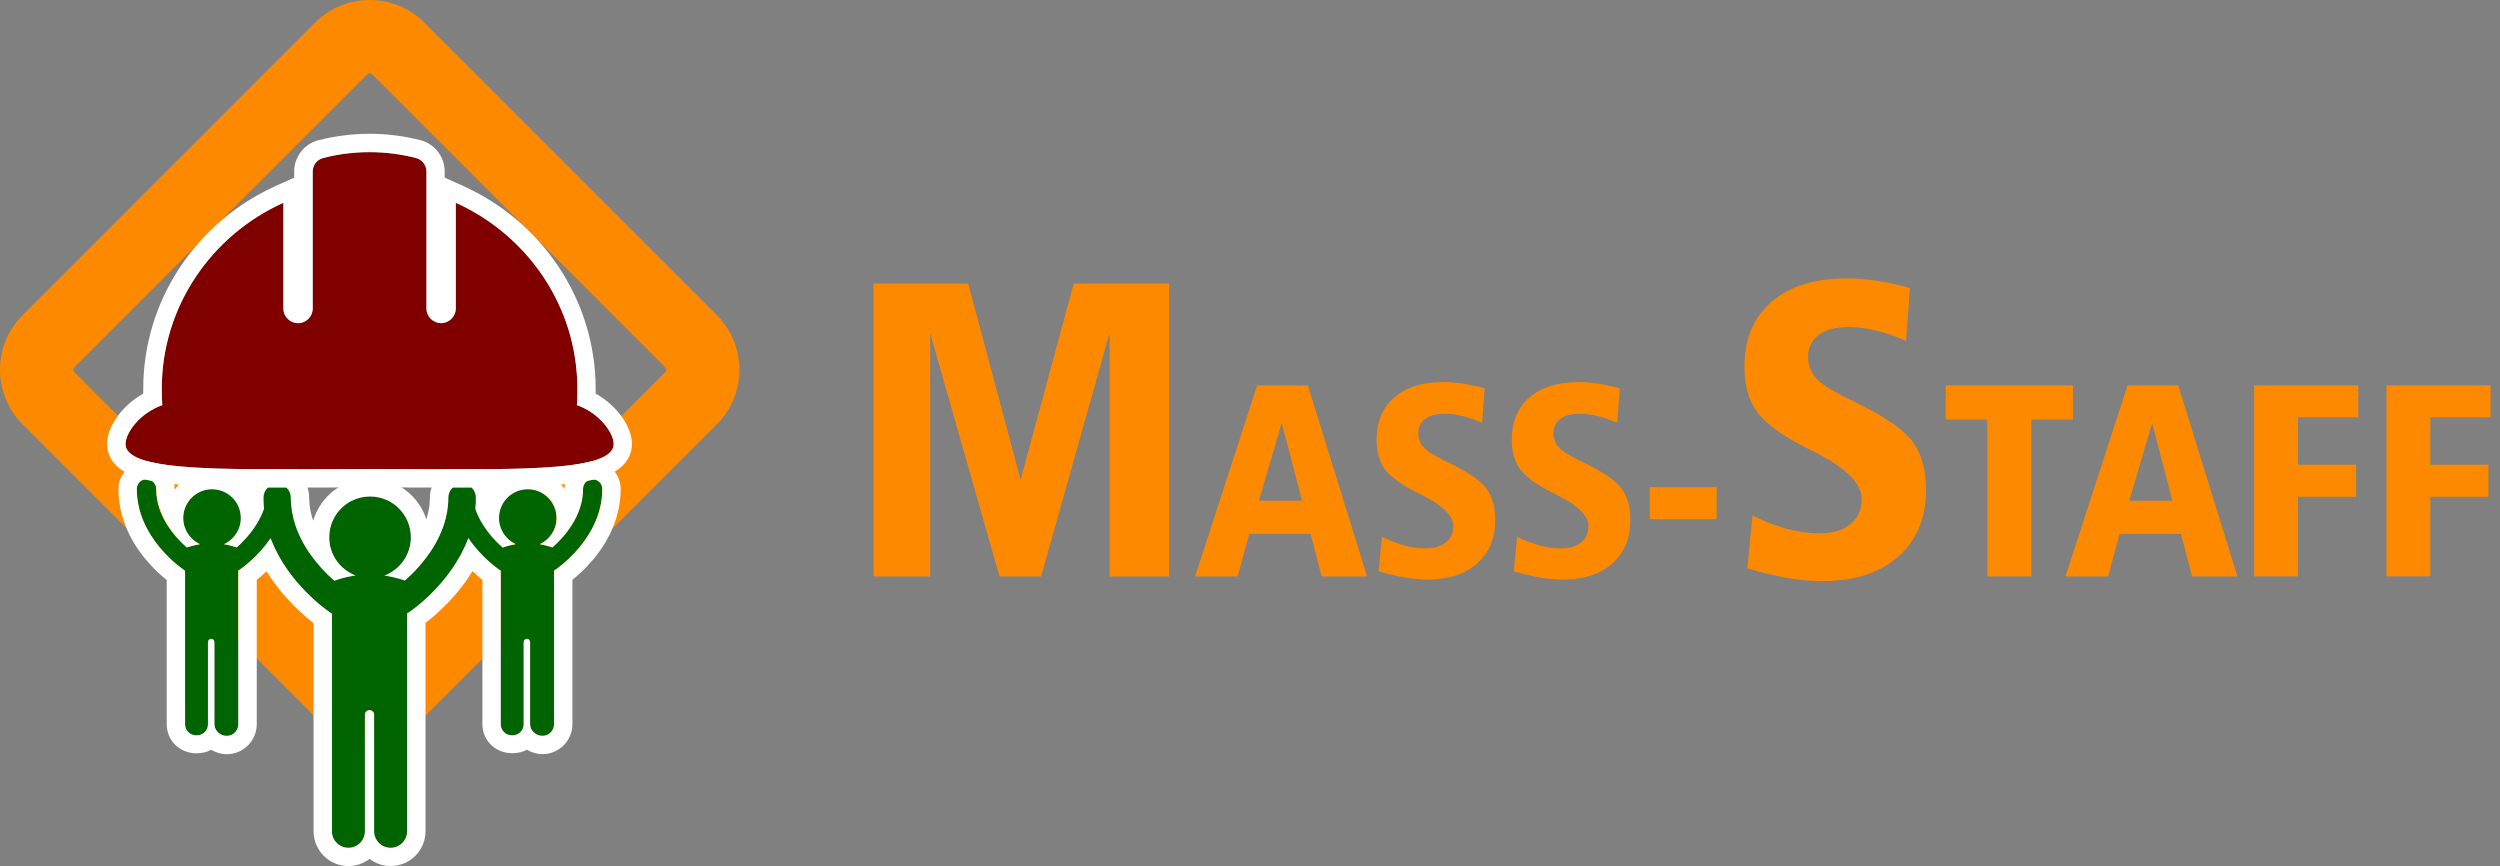
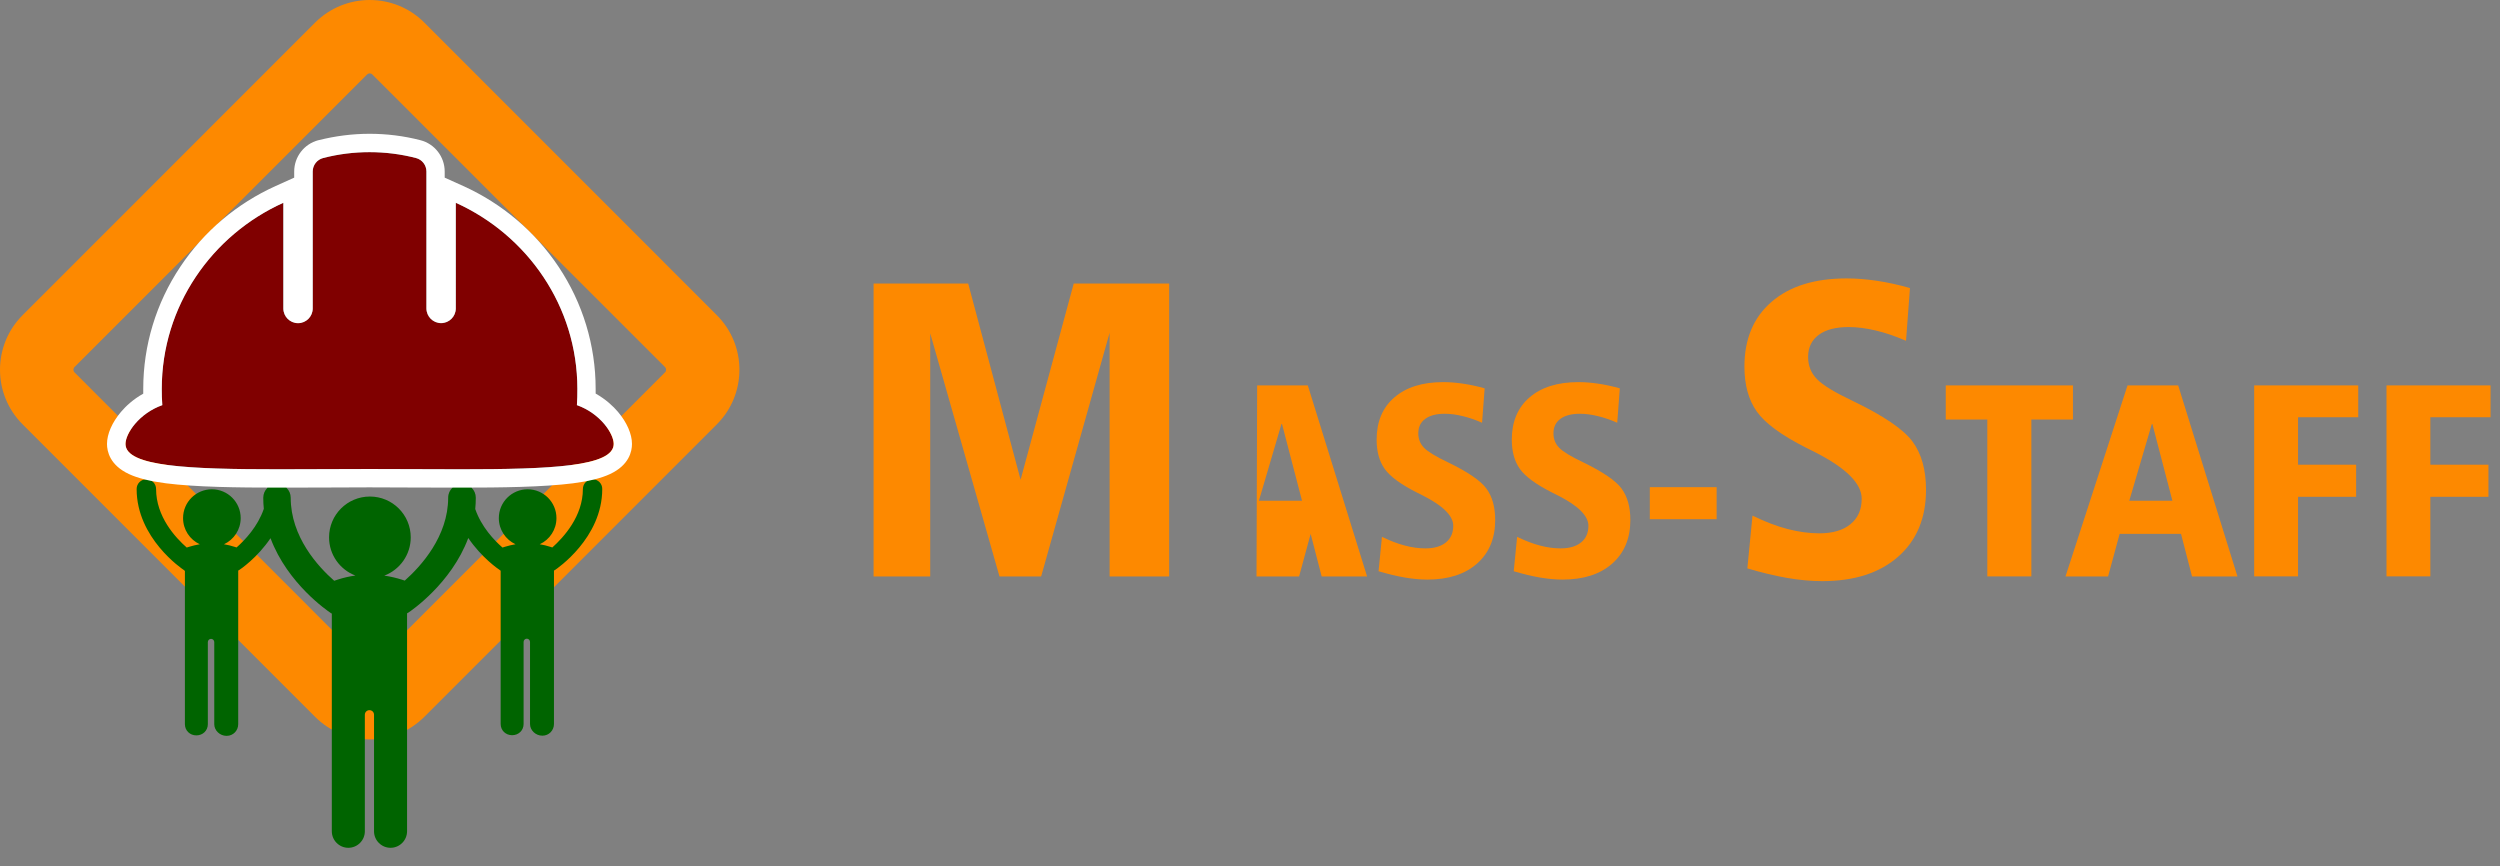
<svg xmlns="http://www.w3.org/2000/svg" version="1.1" id="Слой_1" x="0px" y="0px" viewBox="0 0 2724.4 943.8" enable-background="new 0 0 2724.4 943.8" xml:space="preserve">
  <rect x="0" y="0" width="2724.4" height="943.8" fill="#808080" stroke="none" />
  <path fill="#FD8900" d="M402.9,80c1.7,0,2.6,0.9,2.9,1.2L724.7,400c1.6,1.6,1.6,4.2,0,5.8L405.8,724.7c-0.3,0.3-1.2,1.2-2.9,1.2  s-2.6-0.9-2.9-1.2L81.2,405.8c-1.6-1.6-1.6-4.2,0-5.8L400,81.2C400.4,80.9,401.2,80,402.9,80 M402.9,0c-21.5,0-43,8.2-59.5,24.6  L24.6,343.5c-32.8,32.8-32.8,86.1,0,118.9l318.8,318.8c16.4,16.4,37.9,24.6,59.5,24.6s43-8.2,59.5-24.6l318.8-318.8  c32.8-32.8,32.8-86.1,0-118.9L462.4,24.6C446,8.2,424.5,0,402.9,0L402.9,0z" />
  <g>
    <path fill="#006400" d="M558.8,785.3C558.8,785.3,558.8,785.3,558.8,785.3c-0.1,0-0.1,0-0.1,0H558.8z" />
    <path fill="#FFFFFF" d="M558.8,785.3C558.8,785.3,558.8,785.3,558.8,785.3L558.8,785.3C558.7,785.3,558.7,785.3,558.8,785.3" />
  </g>
  <g>
    <path fill="#006400" d="M214.8,785.3C214.8,785.3,214.8,785.3,214.8,785.3c-0.1,0-0.1,0-0.1,0H214.8z" />
    <path fill="#FFFFFF" d="M214.8,785.3C214.8,785.3,214.8,785.3,214.8,785.3L214.8,785.3C214.7,785.3,214.7,785.3,214.8,785.3" />
  </g>
  <g>
    <path fill="#006400" d="M645.8,522.3c-5.8,0-10.6,4.7-10.6,10.6c0,29.8-21,52.7-33.3,63.7l-2.2-0.7c-3.8-1.2-7.6-2.2-11.5-2.8   c10.8-5,18.2-15.9,18.2-28.5c0-17.3-14-31.4-31.4-31.4c-17.3,0-31.4,14-31.4,31.4c0,12.6,7.4,23.5,18.2,28.5   c-3.9,0.7-7.9,1.6-11.7,2.8l-2.5,0.8c-9.2-8-23.1-22.7-29.7-42c0.4-4,0.6-8.2,0.6-12.4c0-4.1-1.7-7.9-4.4-10.6   c-0.6-5.3-5.1-9.4-10.5-9.4c-5.3,0-9.8,4-10.5,9.1c-2.9,2.7-4.7,6.6-4.7,10.9c0,42.3-29.7,74.8-47.3,90.4l-3.1-1   c-6.3-2-12.7-3.5-19.2-4.4c16.8-6.4,28.8-22.6,28.8-41.7c0-24.6-19.9-44.5-44.5-44.5c-24.6,0-44.5,19.9-44.5,44.5   c0,19,11.9,35.2,28.7,41.6c-6.6,0.9-13.1,2.4-19.5,4.5l-3.6,1.2c-17.6-15.4-47.4-47.9-47.4-90.5c0-4.2-1.7-8-4.5-10.7   c-0.7-5.2-5.2-9.3-10.6-9.3c-5.5,0-10,4.1-10.5,9.5c-2.7,2.7-4.3,6.4-4.3,10.5c0,4.1,0.2,8.2,0.6,12.1c-6.6,19.3-20.5,34-29.7,42.1   l-2.2-0.7c-3.8-1.2-7.6-2.2-11.5-2.8c10.8-5,18.2-15.9,18.2-28.5c0-17.3-14-31.4-31.4-31.4c-17.3,0-31.4,14-31.4,31.4   c0,12.6,7.4,23.5,18.2,28.5c-3.9,0.7-7.9,1.6-11.7,2.8l-2.5,0.8c-12.4-10.9-33.4-33.7-33.4-63.8c0-5.8-4.7-10.6-10.6-10.6   s-10.6,4.7-10.6,10.6c0,53.6,49.5,87,51.6,88.4c0.4,0.2,0,0.5,1,0.7v167.2c0,7,5.5,12.2,12.5,12.2c7,0,12.5-5.2,12.5-12.2v-89.5   c0-1.9,1.6-3.5,3.5-3.5s3.5,1.6,3.5,3.5v89.5c0,7,6.3,12.7,13.3,12.7h0.3c7,0,12.5-5.7,12.5-12.7V621.8c0-0.2,0.6-0.3,0.9-0.5   c1.3-0.8,19.8-13.3,34.3-34.8c18.6,49.8,62.8,79.6,65.2,81.2c0.5,0.4,0.6,0.7,1.6,0.9v237.3c0,9.9,8.1,18,18,18s18-8.1,18-18v-127   c0-2.8,2.2-5,5-5s5,2.2,5,5v127c0,9.9,8.1,18,18,18s18-8.1,18-18V668.4c0-0.2,1-0.5,1.4-0.8c2.4-1.6,46.7-31.4,65.3-81.3   c14.6,21.5,32.9,34,34.2,34.8c0.4,0.2,0.1,0.5,1.1,0.7v167.2c0,7,5.5,12.2,12.5,12.2c7,0,12.5-5.2,12.5-12.2v-89.5   c0-1.9,1.6-3.5,3.5-3.5s3.5,1.6,3.5,3.5v89.5c0,7,6.3,12.7,13.3,12.7h0.3c7,0,12.5-5.7,12.5-12.7V621.8c0-0.2,0.6-0.3,0.9-0.5   c2.1-1.4,51.7-34.8,51.7-88.4C656.4,527,651.7,522.3,645.8,522.3z" />
-     <path fill="#FFFFFF" d="M645.8,522.3c5.8,0,10.6,4.7,10.6,10.6c0,53.6-49.6,87-51.7,88.4c-0.3,0.2-0.9,0.4-0.9,0.5v167.4   c0,7-5.5,12.7-12.5,12.7H591c-7,0-13.3-5.7-13.3-12.7v-89.5c0-1.9-1.6-3.5-3.5-3.5c-1.9,0-3.5,1.6-3.5,3.5v89.5   c0,7-5.5,12.2-12.5,12.2c-7,0-12.5-5.2-12.5-12.2V621.9c-1-0.2-0.7-0.4-1.1-0.7c-1.3-0.8-19.7-13.3-34.2-34.8   c-18.6,49.9-62.9,79.7-65.3,81.3c-0.4,0.3-1.4,0.5-1.4,0.8v237.4c0,9.9-8.1,18-18,18c-9.9,0-18-8.1-18-18v-127c0-2.8-2.2-5-5-5   c-2.8,0-5,2.2-5,5v127c0,9.9-8.1,18-18,18c-9.9,0-18-8.1-18-18V668.6c-1-0.3-1.1-0.6-1.6-0.9c-2.4-1.6-46.5-31.4-65.2-81.2   c-14.5,21.5-33,33.9-34.3,34.8c-0.3,0.2-0.9,0.4-0.9,0.5v167.4c0,7-5.5,12.7-12.5,12.7H247c-7,0-13.3-5.7-13.3-12.7v-89.5   c0-1.9-1.6-3.5-3.5-3.5c-1.9,0-3.5,1.6-3.5,3.5v89.5c0,7-5.5,12.2-12.5,12.2c-7,0-12.5-5.2-12.5-12.2V621.9c-1-0.2-0.7-0.4-1-0.7   c-2.1-1.4-51.6-34.8-51.6-88.4c0-5.8,4.7-10.6,10.6-10.6c5.8,0,10.6,4.7,10.6,10.6c0,30,21,52.9,33.4,63.8l2.5-0.8   c3.8-1.2,7.7-2.2,11.7-2.8c-10.7-5-18.2-15.9-18.2-28.5c0-17.3,14-31.4,31.4-31.4c17.3,0,31.4,14,31.4,31.4   c0,12.6-7.5,23.5-18.2,28.5c3.9,0.7,7.7,1.6,11.5,2.8l2.2,0.7c9.2-8.1,23.1-22.9,29.7-42.1c-0.4-4-0.6-8-0.6-12.1   c0-4.1,1.7-7.8,4.3-10.5c0.6-5.3,5.1-9.5,10.5-9.5c5.4,0,9.9,4,10.6,9.3c2.8,2.7,4.5,6.5,4.5,10.7c0,42.6,29.8,75.1,47.4,90.5   l3.6-1.2c6.4-2.1,12.9-3.6,19.5-4.5c-16.8-6.4-28.7-22.6-28.7-41.6c0-24.6,19.9-44.5,44.5-44.5c24.6,0,44.5,19.9,44.5,44.5   c0,19.1-12,35.3-28.8,41.7c6.5,0.9,12.9,2.4,19.2,4.4l3.1,1c17.6-15.5,47.3-48.1,47.3-90.4c0-4.3,1.8-8.1,4.7-10.9   c0.7-5.2,5.1-9.1,10.5-9.1c5.4,0,9.9,4.1,10.5,9.4c2.7,2.7,4.4,6.5,4.4,10.6c0,4.2-0.2,8.4-0.6,12.4c6.6,19.3,20.5,33.9,29.7,42   l2.5-0.8c3.8-1.2,7.7-2.2,11.7-2.8c-10.7-5-18.2-15.9-18.2-28.5c0-17.3,14-31.4,31.4-31.4c17.3,0,31.4,14,31.4,31.4   c0,12.6-7.5,23.5-18.2,28.5c3.9,0.7,7.7,1.6,11.5,2.8l2.2,0.7c12.4-10.9,33.3-33.9,33.3-63.7C635.3,527,640,522.3,645.8,522.3    M645.8,502.3c-16.7,0-30.4,13.5-30.6,30.2c-9.4-11.8-23.9-19.3-40.1-19.3c-15.3,0-29.1,6.7-38.5,17.4c-1-2.9-2.4-5.6-4.2-8.1   c-4.3-11.9-15.6-20.1-28.7-20.1c-12.8,0-24,8-28.5,19.5c-4.3,5.9-6.7,13.1-6.7,20.5c0,8.2-1.5,16.1-3.9,23.5   c-8.4-25.9-32.7-44.7-61.4-44.7c-29.3,0-54,19.6-61.9,46.3c-2.7-7.8-4.4-16.2-4.4-25.1c0-7.4-2.3-14.4-6.5-20.3   c-4.4-11.6-15.7-19.7-28.7-19.7c-13.2,0-24.6,8.4-28.8,20.4c-1.6,2.3-2.9,4.8-3.8,7.4c-9.4-10.4-23-16.9-38-16.9   c-16.6,0-31.4,7.9-40.8,20.2c0-0.2,0-0.3,0-0.5c0-16.9-13.7-30.6-30.6-30.6s-30.6,13.7-30.6,30.6c0,26.7,10.2,53.2,29.6,76.5   c8.4,10.2,17,17.8,23,22.6v157.1c0,18,14.2,31.7,32.4,31.7h0.1h0.1c5.8,0,11.2-1.2,15.9-3.8c5.1,3,10.8,4.8,16.8,4.8h0.3   c17.9,0,32.5-14.7,32.5-32.7V631.9c3-2.4,6.7-5.6,10.7-9.4c7.8,12.8,17.5,25.1,28.9,36.7c8.7,8.9,16.8,15.6,22.3,19.8v226.8   c0,21,17,38,38,38c8.6,0,16.6-2.9,23-7.8c6.4,4.9,14.4,7.8,23,7.8c21,0,38-17,38-38v-227c11.7-9,34-28.2,51.2-56.4   c4.1,3.9,7.8,7.1,10.8,9.6v157.1c0,18,14.2,31.7,32.4,31.7h0.1h0.1c5.8,0,11.2-1.2,15.9-3.8c5.1,3,10.8,4.8,16.8,4.8h0.3   c17.9,0,32.5-14.7,32.5-32.7V631.9c6-4.8,14.6-12.5,22.9-22.5c19.4-23.3,29.7-49.8,29.7-76.6C676.4,516,662.7,502.3,645.8,502.3   L645.8,502.3z" />
  </g>
  <g>
    <path fill="#800000" d="M628.7,441.5c0.5-5.9,0.5-11.8,0.5-17.7c0-90.1-54.5-167.6-132.5-202.8v115.2c0,8.8-7.2,16-16,16h0   c-8.8,0-16-7.2-16-16V186.9c0-6.9-4.7-13-11.4-14.7l0,0c-33.3-8.5-67.9-8.5-101.2,0l0,0c-6.7,1.8-11.4,7.8-11.4,14.7v149.2   c0,8.8-7.2,16-16,16h0c-8.8,0-16-7.2-16-16V221c-78,35.2-132.5,112.7-132.5,202.8c0,5.9,0.2,11.9,0.6,17.7   c-25.4,9-40.1,31-40.1,42.3c0,32.4,119.1,27.3,266,27.3s266,5.1,266-27.3C668.8,472.5,654.1,450.5,628.7,441.5z" />
    <path fill="#FFFFFF" d="M402.7,165.8c17,0,34,2.1,50.6,6.4l0,0c6.7,1.7,11.4,7.8,11.4,14.7v149.2c0,8.8,7.2,16,16,16   c8.8,0,16-7.2,16-16V221c78,35.2,132.5,112.8,132.5,202.8c0,5.9-0.1,11.9-0.5,17.7c25.4,9,40.1,31,40.1,42.3   c0,24.7-69.1,27.6-167,27.6c-30.6,0-64-0.3-99-0.3c-35,0-68.4,0.3-99,0.3c-97.9,0-167-2.9-167-27.6c0-11.4,14.7-33.3,40.1-42.3   c-0.5-5.9-0.6-11.8-0.6-17.7c0-90.1,54.5-167.6,132.5-202.8v115.2c0,8.8,7.2,16,16,16h0c8.8,0,16-7.2,16-16V186.9   c0-6.9,4.7-13,11.4-14.7C368.8,167.9,385.7,165.8,402.7,165.8 M402.7,145.8l0,20L402.7,145.8c-18.7,0-37.4,2.4-55.6,7l-0.1,0   l-0.1,0c-15.5,4.1-26.3,18.1-26.3,34.1v6.7l-20.2,9.1c-42.3,19.1-78.3,49.5-103.9,88c-26.4,39.6-40.4,85.6-40.4,133.1   c0,1.8,0,3.5,0,5.2c-11.1,6.2-19.1,13.8-24.2,19.8c-9.7,11.4-15.3,24.2-15.3,35c0,8.1,3.1,23.1,23.9,32.8   c9.6,4.5,22.8,7.8,40.4,10.1c32.1,4.1,77.9,4.7,122.7,4.7c14.8,0,30.1-0.1,46.3-0.1c17.1-0.1,34.7-0.2,52.7-0.2   c18,0,35.7,0.1,52.7,0.2c16.2,0.1,31.5,0.1,46.3,0.1c44.8,0,90.7-0.6,122.8-4.7c17.6-2.3,30.8-5.6,40.4-10.1   c20.8-9.7,23.9-24.7,23.9-32.8c0-10.8-5.6-23.6-15.3-35c-5.1-6-13.1-13.6-24.3-19.9c0-1.7,0-3.4,0-5.1c0-47.5-14-93.5-40.4-133.1   c-25.6-38.4-61.6-68.9-103.9-88l-20.2-9.1v-6.7c0-16-10.8-30.1-26.4-34.1l0,0l0,0C440.1,148.1,421.4,145.8,402.7,145.8L402.7,145.8   z" />
  </g>
  <g>
    <path fill="#FD8900" d="M952,309h103.1l57.1,213.8l57.9-213.8h104v319.2h-64.9V362.7l-74.6,265.5h-45.4l-75.5-265v265H952V309z" />
-     <path fill="#FD8900" d="M1370,420h55.2l64.6,208.2h-49.5l-12-46.4h-66.9l-12.6,46.4h-46.4L1370,420z M1396.8,461l-24.9,84.7h47   L1396.8,461z" />
+     <path fill="#FD8900" d="M1370,420h55.2l64.6,208.2h-49.5l-12-46.4l-12.6,46.4h-46.4L1370,420z M1396.8,461l-24.9,84.7h47   L1396.8,461z" />
    <path fill="#FD8900" d="M1617.9,423.2l-2.8,37.5c-7.3-3.2-14.5-5.7-21.4-7.3c-6.9-1.7-13.4-2.5-19.3-2.5c-9.2,0-16.3,1.9-21.3,5.6   c-5,3.7-7.5,8.9-7.5,15.7c0,6.3,2.1,11.5,6.3,15.8c4.2,4.3,12.8,9.5,25.8,15.7c21.7,10.5,35.7,20,42.1,28.7   c6.4,8.7,9.6,20.1,9.6,34.3c0,20-6.6,35.8-19.8,47.5c-13.2,11.6-31.2,17.4-54.1,17.4c-7.9,0-16.2-0.8-24.9-2.3   c-8.7-1.5-18.1-3.8-28.3-6.8l3.7-37.5c8.8,4.3,17.1,7.5,24.9,9.5c7.8,2.1,15.3,3.1,22.6,3.1c9.5,0,16.9-2.2,22.2-6.5   c5.3-4.3,8-10.4,8-18.1c0-10.8-11.1-21.9-33.3-33.1c-2.7-1.4-4.8-2.4-6.2-3.1c-17.6-8.9-29.3-17.5-35.2-25.8   c-5.9-8.3-8.8-18.9-8.8-31.9c0-19.5,6.4-34.9,19.3-46c12.8-11.1,30.6-16.7,53.4-16.7c6.9,0,14.1,0.6,21.5,1.7   C1601.9,419.2,1609.7,420.9,1617.9,423.2z" />
    <path fill="#FD8900" d="M1765.2,423.2l-2.8,37.5c-7.3-3.2-14.5-5.7-21.4-7.3c-6.9-1.7-13.4-2.5-19.3-2.5c-9.2,0-16.3,1.9-21.3,5.6   c-5,3.7-7.5,8.9-7.5,15.7c0,6.3,2.1,11.5,6.3,15.8c4.2,4.3,12.8,9.5,25.8,15.7c21.7,10.5,35.7,20,42.1,28.7   c6.4,8.7,9.6,20.1,9.6,34.3c0,20-6.6,35.8-19.8,47.5c-13.2,11.6-31.2,17.4-54.1,17.4c-7.9,0-16.2-0.8-24.9-2.3   c-8.7-1.5-18.1-3.8-28.3-6.8l3.7-37.5c8.8,4.3,17.1,7.5,24.9,9.5c7.8,2.1,15.3,3.1,22.6,3.1c9.5,0,16.9-2.2,22.2-6.5   c5.3-4.3,8-10.4,8-18.1c0-10.8-11.1-21.9-33.3-33.1c-2.7-1.4-4.8-2.4-6.2-3.1c-17.6-8.9-29.3-17.5-35.2-25.8   c-5.9-8.3-8.8-18.9-8.8-31.9c0-19.5,6.4-34.9,19.3-46c12.8-11.1,30.6-16.7,53.4-16.7c6.9,0,14.1,0.6,21.5,1.7   C1749.2,419.2,1757,420.9,1765.2,423.2z" />
    <path fill="#FD8900" d="M1797.9,530.9h72.8v34.9h-72.8V530.9z" />
    <path fill="#FD8900" d="M2081.4,313.9l-4.3,57.5c-11.2-4.9-22.2-8.7-32.8-11.2c-10.6-2.5-20.5-3.8-29.6-3.8   c-14.1,0-25,2.8-32.7,8.5c-7.7,5.7-11.6,13.7-11.6,24c0,9.6,3.2,17.7,9.7,24.3c6.4,6.6,19.6,14.6,39.5,24   c33.2,16,54.8,30.7,64.6,44c9.8,13.3,14.7,30.8,14.7,52.6c0,30.7-10.1,55-30.3,72.8c-20.2,17.8-47.8,26.7-82.9,26.7   c-12.1,0-24.9-1.2-38.2-3.5c-13.3-2.3-27.8-5.8-43.3-10.4l5.6-57.5c13.5,6.6,26.2,11.5,38.2,14.6c12,3.1,23.5,4.7,34.6,4.7   c14.5,0,25.9-3.3,34-10c8.2-6.7,12.2-15.9,12.2-27.7c0-16.6-17-33.5-51-50.8c-4.2-2.1-7.3-3.7-9.4-4.7   c-27-13.6-44.9-26.8-53.9-39.5c-9-12.7-13.5-29-13.5-49c0-29.9,9.8-53.5,29.5-70.5c19.7-17.1,47-25.6,81.9-25.6   c10.6,0,21.6,0.9,33,2.6C2056.8,307.7,2068.8,310.3,2081.4,313.9z" />
    <path fill="#FD8900" d="M2120.4,420H2259v37.2h-45.3v170.9h-48V457.2h-45.3V420z" />
    <path fill="#FD8900" d="M2318.5,420h55.2l64.6,208.2h-49.5l-12-46.4h-66.9l-12.6,46.4h-46.4L2318.5,420z M2345.3,461l-24.9,84.7h47   L2345.3,461z" />
    <path fill="#FD8900" d="M2456.5,420h113.4v34.7h-65.6v51.7h63.3v35h-63.3v86.7h-47.8V420z" />
    <path fill="#FD8900" d="M2600.7,420h113.4v34.7h-65.6v51.7h63.3v35h-63.3v86.7h-47.8V420z" />
  </g>
</svg>